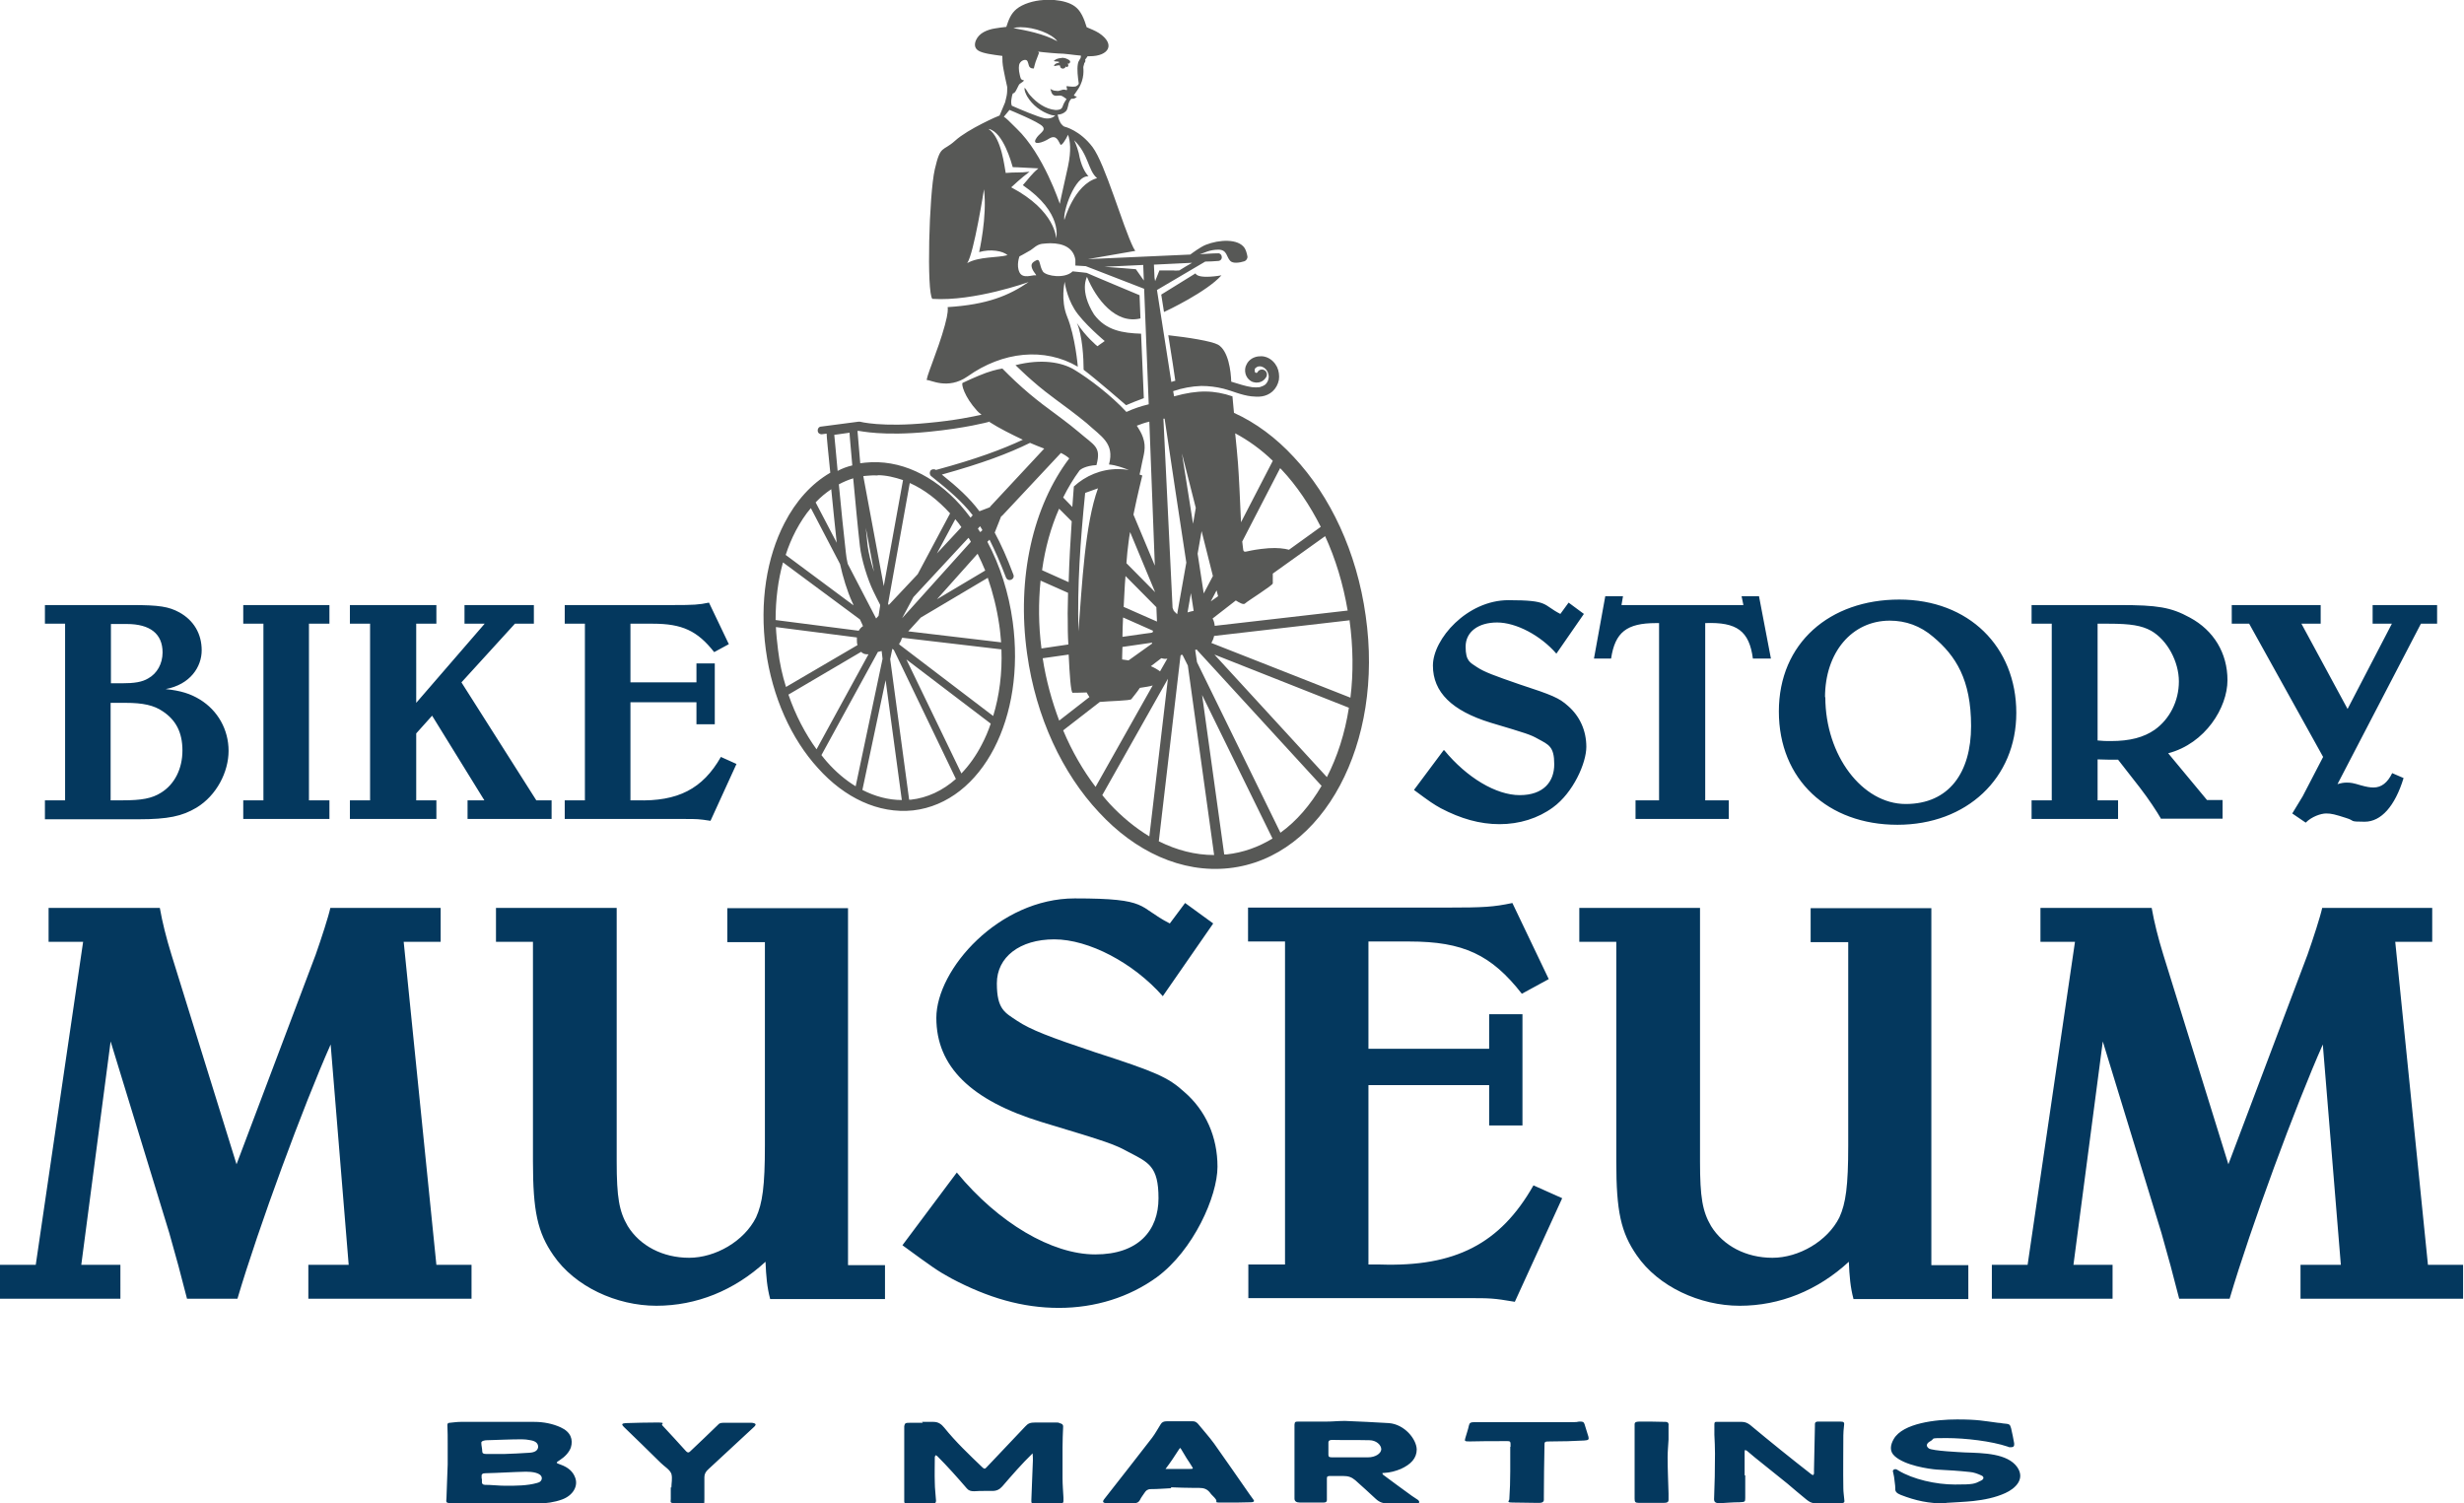
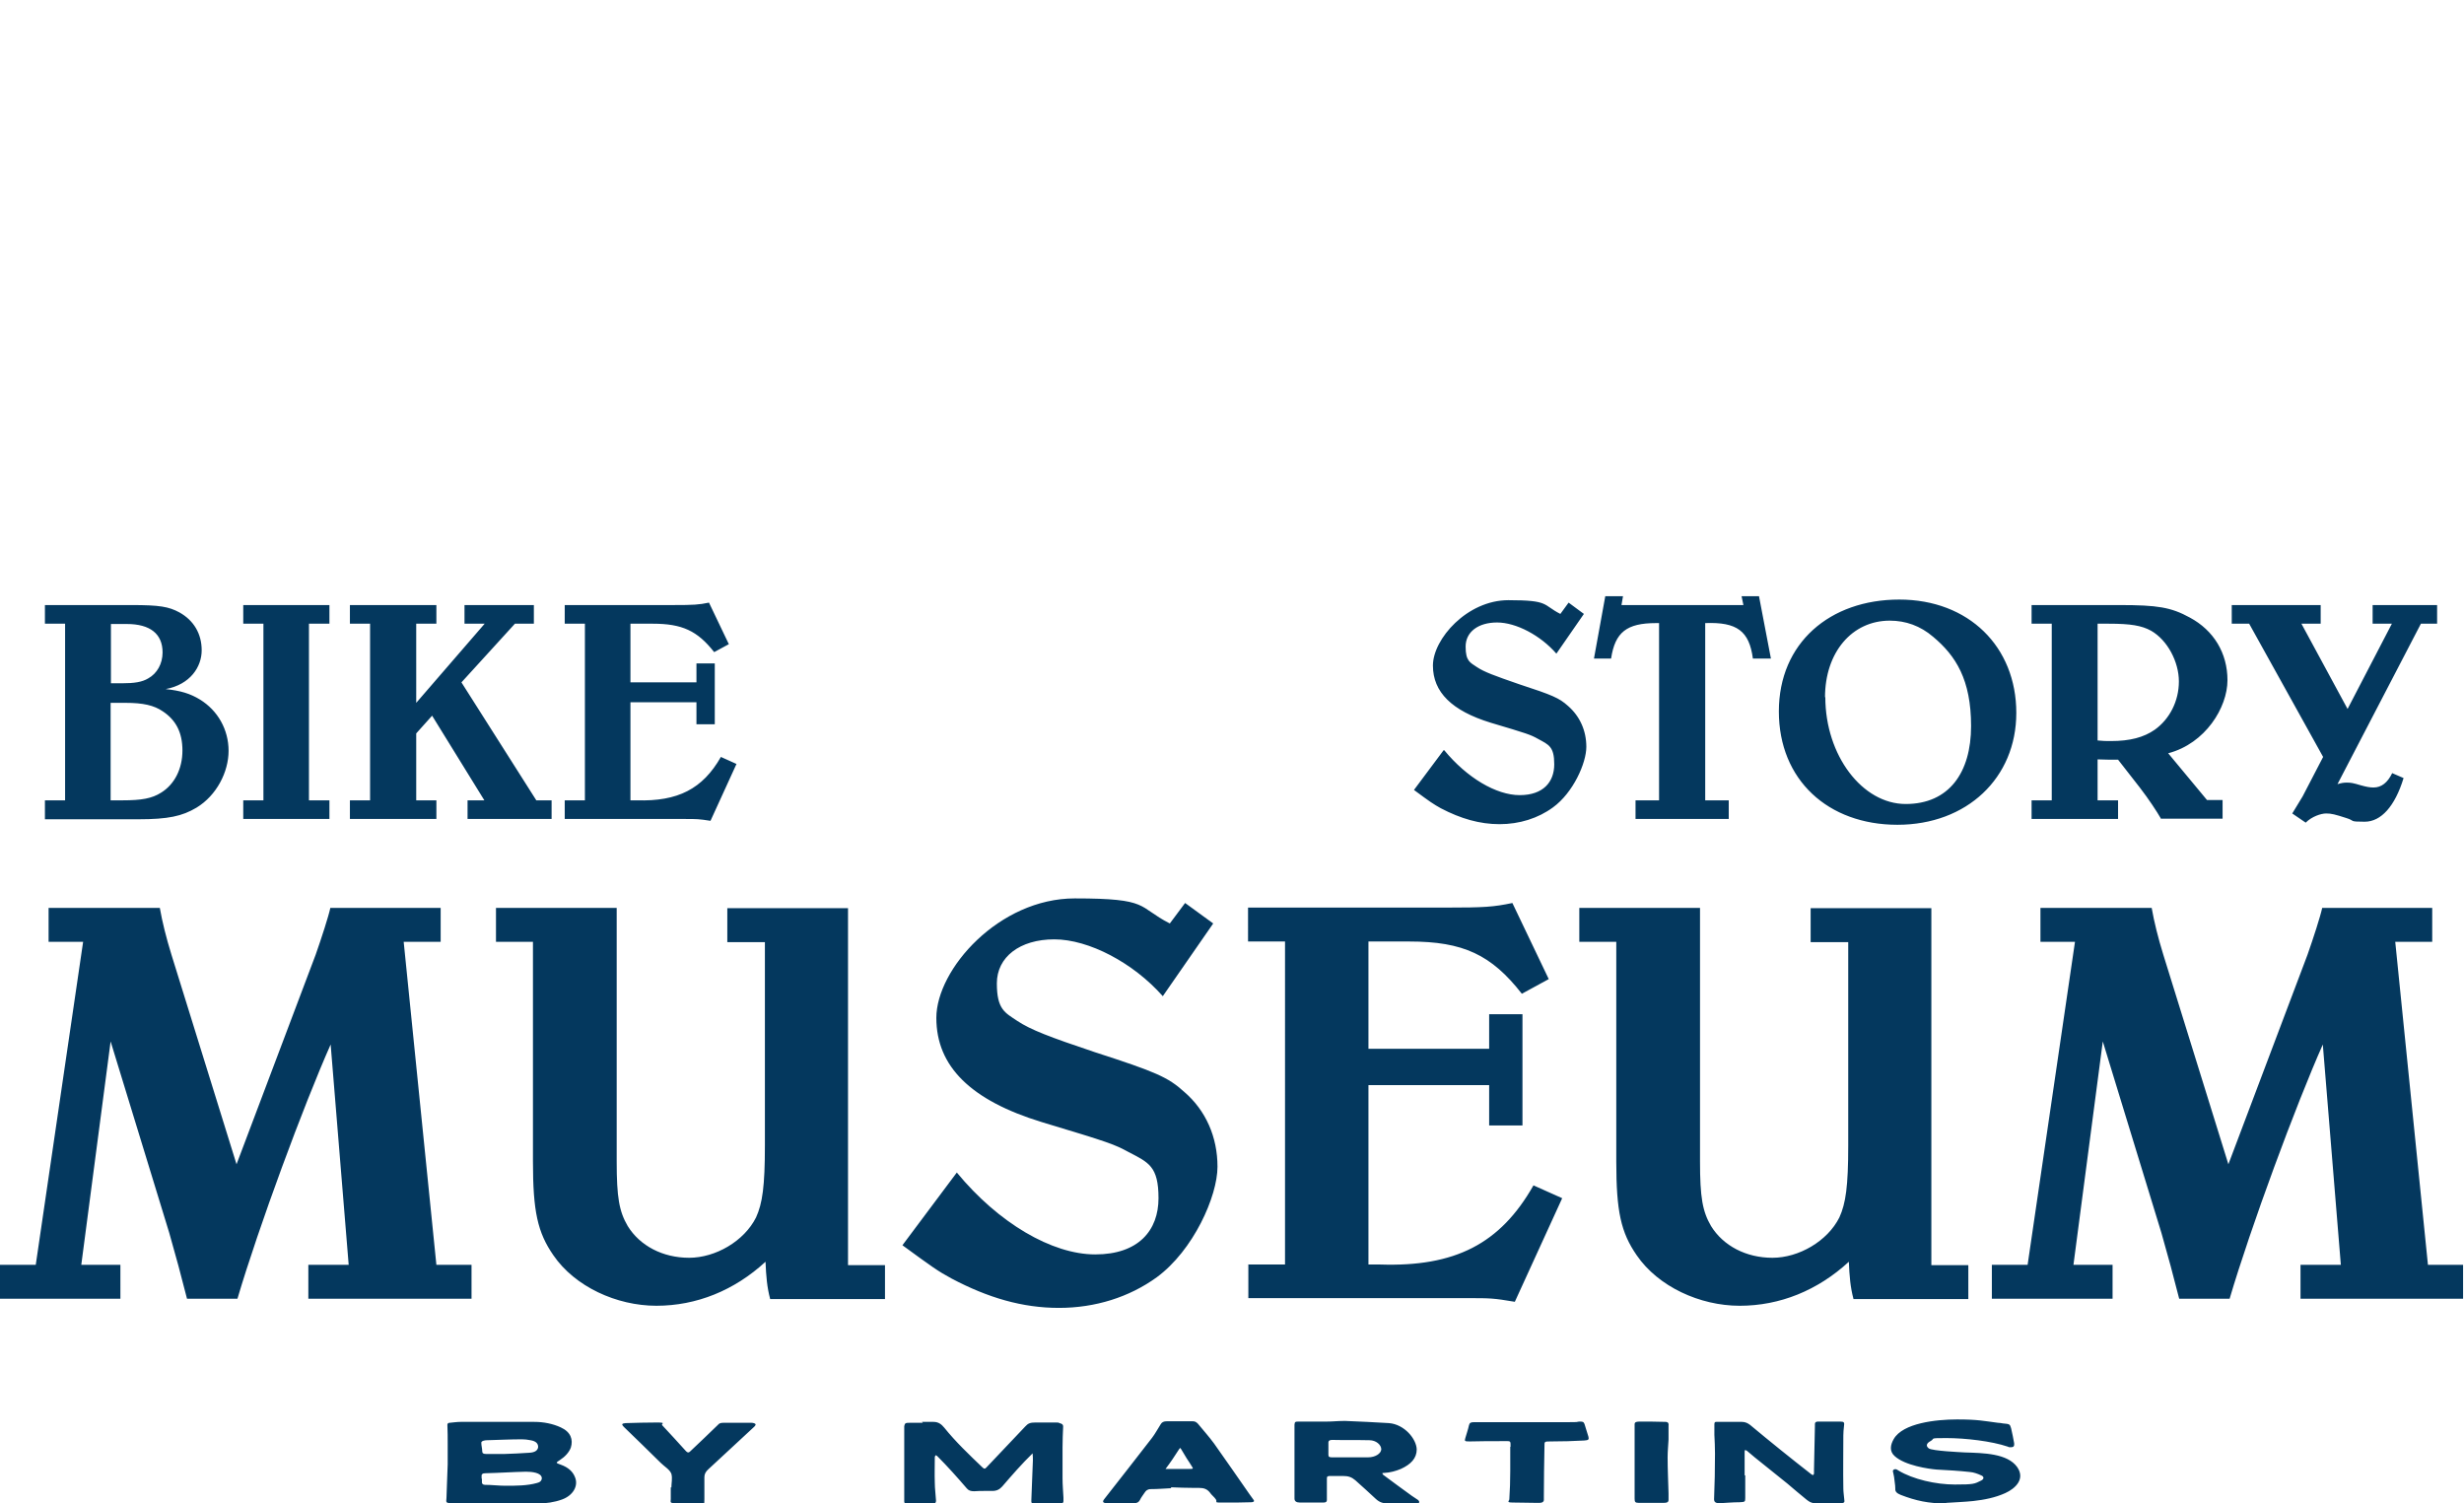
<svg xmlns="http://www.w3.org/2000/svg" viewBox="0 0 806.3 492">
-   <path d="M342.8 0h-1.3c-3.4.2-6.8 1.3-8.8 2.9s-2.7 3.8-3.4 5.9c-1.2.1-2.4.3-3.7.5s-2.6.6-3.7 1.2-2 1.5-2.5 2.6-.7 2.6.8 3.5 4.7 1.3 7.8 1.7c0 1.3 0 2.5.4 4.5.3 1.5.7 3.6 1.2 5.7 0 .8 0 2-.2 2.9-.2.7-.3 1.5-.5 2.1l-1.8 4.3c-.2 0-10.3 4.4-14.5 8.2s-4.8 1.2-6.7 9.4-2.7 40.4-.8 42.4c13.7.9 31.5-5.5 31.5-5.5-6.4 4.4-13.5 7.4-26.5 8.2.1.5.2 1.9-.9 5.9-2.3 8.5-6.7 18.2-5.8 18 1-.2 6.7 3.3 13.2-1.2 11.5-8.2 25.2-9.6 36.1-3.2 0 0-.8-9.8-3.5-16.4-2.2-5.4-.8-11.4-.8-11.4s.5 4.6 3.2 9 9.9 10.4 9.9 10.4l-2.4 1.7s-3.9-3.2-6.7-7.6c1.8 4 2.2 11.6 2.2 15.3 4 3 13.9 11.6 13.9 11.6 1.6-.7 3.6-1.5 5.8-2.3l-.9-21.1c-5.9-.2-11.5-1-15.4-6.3-4.9-7.8-2.3-12.3-2.3-12.3 3 7.3 9.4 15.6 17.5 13.6l-.3-7.6s-17-7.1-17.3-7.3c-.1 0-2.3-.3-4.6-.5-2.5 2.5-8.5 1.6-9.7.1-1.3-2-.8-4.4-2.2-3.7s-1.9 1.3-1.3 2.8c.6 1.4 1.8 2.3 1 2.1-.9-.2-4.1 1.3-5.2-1s0-5.2 0-5.2 1.6-.8 3.6-2c1.1-.7 2-1.8 3.7-2.1 1-.1 1.9-.2 2.8-.2 4.4 0 7.6 1.6 8.2 5.4v1.9l3.4.2s11.6 4.5 19.1 7.4l1.5 37.8c-2.5.6-4.9 1.4-7.3 2.5-5-5.4-12.2-10.9-17.2-13.9-3.9-2.3-10.5-3.6-19.1-1.4 1.4 1.3 3.3 3.2 5.4 5 2.8 2.5 6.1 5 7.6 6.1 2.6 1.9 6.8 5 10.2 7.8 4.9 4.5 9.3 6.6 7.4 13.6 2.3.2 4.7 1.1 6.5 1.8-1.2-.2-2.3-.3-3.5-.3-5.6 0-10.7 2.2-14.5 5.7 0 0-.2 2.8-.5 6.7l-3-3.1c1.6-3.2 3.4-6.2 5.4-8.9.3-.3 1.9-1.5 5.5-1.7 1.6-6.1-.6-6.3-5.9-10.9-3.3-2.8-7.5-5.8-10-7.7-1.8-1.3-5.4-4.1-8.3-6.7-3.3-2.9-6.6-6.3-6.6-6.3s-2.2.3-5.3 1.4c-3.3 1.2-7.5 3.2-7.7 3.3-.5.3.5 4.5 4.8 9.2.4.4.8.8 1.4 1.2-2.6.6-8.7 1.9-17.5 2.7-15.2 1.5-22.3-.4-22.3-.4h-.5l-12.2 1.6c-.7 0-1.2.7-1.1 1.4 0 .7.7 1.2 1.4 1.1l1.5-.2c0 .9.5 5.9 1.2 12.8-6.2 3.6-11.3 9.3-15 16.5-5.8 11.2-8.2 25.8-6.1 41.4s8.4 29.3 17.1 38.8c8.6 9.6 19.7 15 31.1 13.8 11.4-1.3 20.7-9.1 26.5-20.3s8.2-25.8 6.1-41.4c-1.3-9.6-4.2-18.5-8.3-26.2l.7-.7c1.7 3.4 3.5 7.4 5.4 12.4.3.7 1 1 1.7.7s1-1 .7-1.7c-2.1-5.6-4.1-10-6.1-13.7l2.1-5.3c.2-.1.3-.2.5-.4l19-20.3v-.1c1.1.5 2 1.1 2.8 1.8-11.8 15.6-17.3 38.9-13.8 63.9 2.9 20.9 11.6 39.2 23.5 51.9 11.8 12.8 27 20 42.6 18.3s28.3-12.1 36.3-27.1 11.4-34.6 8.4-55.5c-2.9-20.9-11.6-39.2-23.5-51.9-5.8-6.3-12.5-11.3-19.6-14.5-.2-1.8-.4-4.6-.5-5.4-5.9-2-11.2-2.2-19.1 0l-.3-1.7c2.9-1 6.1-1.6 9.2-1.7 2.5 0 4.9.3 7.3.9 2.8.7 5.7 2.1 9.1 2.5 1.1.1 2.3.2 3.5 0s2.4-.7 3.4-1.6c1.1-1 1.8-2.3 2.1-3.8.2-1.4 0-2.9-.6-4.2-.7-1.4-1.8-2.5-3.2-3.1-.7-.3-1.6-.5-2.4-.4q-1.2 0-2.4.6c-.9.5-1.6 1.2-2 2.1-.5.9-.6 2-.3 3.1.2.6.5 1.2 1 1.7s1.1.9 1.8 1c.8.2 1.6.1 2.3-.2s1.3-.9 1.7-1.6c.4-.8.1-1.8-.7-2.2s-1.8-.1-2.2.7l-.2.2h-.3s-.2 0-.2-.1c0 0-.2-.2-.2-.3v-.8c.1-.3.4-.5.7-.7.5-.3 1.3-.3 1.9 0 .7.3 1.3.9 1.6 1.6s.5 1.5.3 2.2c-.1.7-.5 1.4-1 1.9-.5.4-1.2.7-1.9.9-.8.1-1.6.1-2.5 0-2.2-.3-4.4-1.1-6.8-1.8-.1-3.4-.9-10.1-4.3-12.1-2.2-1.2-9.9-2.4-16.3-3.1l1.5 9.5.8 5.4c-.4.1-.9.2-1.3.4l-4.7-30.1c5.3-3.1 10.5-6.2 15.8-9.3 1.3 0 2.9-.1 4.2-.2.7 0 1.3-.6 1.2-1.3 0-.7-.6-1.3-1.3-1.2-1.8 0-4 .2-5.9.3.1 0 .2-.1.3-.1 1.1-.3 2.9-1.4 5.8-1.4s2.6 2.4 3.9 3.7c.9.9 3 .6 4.6.1.6-.2 1.1-.9 1-1.6q-.3-1.65-.9-2.7c-2.1-3.2-8.4-2.8-12.7-1.1-1.8.7-4.7 2.9-5.1 3.2-10.9.5-22.2 1-33.5 1.5 3.6-.6 10.4-1.8 15.5-2.7-.2-.4-.4-.6-.6-1-3.6-7.3-9.2-27.4-13.4-33-4.1-5.4-8.9-6.6-9.3-6.7-.2-.2-.5-.3-.6-.5-.9-.8-1.3-2.4-1.5-3.4 1 0 2-.4 2.7-1.1.8-.9.6-2.2 1.2-3.3.2-.3.3-.5.6-.8 1.2.2 1.8-.7 1.8-.7s-.6 0-1-.4c.5-.7 1-1.5 1.5-2.2 2.1-3.3 1.6-6.5 1.6-7 0-.3.3-1 .3-1.3.3-.4.5-.7.3-1.2.3-.3.5-.7.8-1.1h.7c6.2 0 8.6-3.9 3-7.6-1.3-.8-2.6-1.3-4-1.9-.4-1.3-.8-2.5-1.5-3.9-.7-1.3-1.6-2.7-3.7-3.7-1.9-.9-4.6-1.4-7.6-1.4ZM334 8.9c4.5 0 10.2 2.1 12 4.6-4.5-2.5-10.5-3.6-14.4-4.3q1.05-.3 2.4-.3m5.7 8s3.3.4 6.5.6c2.3 0 5 .5 7.5.7 0 .4 0 .8-.4 1.3-.5.8-.5.9-.6 1.5-.3 1.8 0 4.2.3 6.3 0 .4-.5.7-.8.9-.6.3-2.1.1-2.1.1-.6 0-1.2-.3-1.1.1 0 .3.4.9 0 1.1-.2 0-.7-.4-1.7 0-1 .3-.8.3-1.9.2-.8 0-1.4-.5-1.7-.6.2.3.3 2 1.5 2.2 1 .2 1.7-.4 2.8.4.4.3.7.5 1 .7-.6.9-.9 1.4-1.3 2.5-.3 1-1.4 1.1-2.3 1.1-3.3-.3-6.2-2.4-8.3-4.8-.7-.7-1.1-1.8-1.8-2.5-.2.9.4 2 .8 2.8 1.7 2.9 4.6 5.1 7.8 6.1.4.1.9.2 1.4.2-.6.6-1.7 1.2-3.5.9-2.1-.4-8.2-3-10.7-4.1-.2-.5-.3-1.3-.1-2.3.1-.6.2-1.2.4-1.7.2 0 .4-.2.6-.3.5-.5.8-1.4 1.3-2.3.4-.9 1.3-.9 1.8-1.7-1.2-.2-1.1-.7-1.4-1.8-.4-1.6-.4-3.2 0-3.8.5-.9 1.6-1.3 2.2-1s.6 1.7 1 2.2.9.5 1.4.5c.5-2 .5-2.1 1.7-5.1Zm7.7 2.1c-1.6 0-2.7.9-2.5 1 .3.2 1.8 0 1.7.4-.1.3-1.4.1-1.7 1.2 0 .2 2-.6 2 0s.6 1 1.2.8c.5-.1.6-.6.6-.6s.3 0 .5.2c0 0 .4-.3.4-.6 0-.2-.2-.6-.2-.6h.5c.3-.4.7-.9-.7-1.5-.6-.3-1.2-.4-1.7-.4Zm-17 17s9.6 3.9 10.8 5.4-1.3 2.2-2.3 4.2 2.2 1.2 4.5-.3c2.4-1.4 3 1.1 3.6 2 .4.6 1.8-1.7 2.5-3.2.7 1.9 1.1 5.1 0 10.3-2.3 10.2-2.7 12.3-2.7 12.3s-5.3-16.2-14.1-24.6c-2.5-2.5-3.4-3.4-4.2-3.9l1.9-2.3Zm-6.8 6.2c4.7 1.1 7.4 11.1 7.8 12.5.2 0 1.4 0 8.4.4-2.3 1.9-3.1 3.3-5.1 5.5C348 69.7 345.6 78 345.6 78s-.1-9-14.7-16.7c0 0 3.4-3.2 6-5.1-3.2.4-4.6.1-7.8.4-.4-1.8-1.3-11.4-5.5-14.3Zm27.9 3.7c4.8 4.7 4.5 9.9 7.5 12.4-7.5 2.1-10.7 13.7-10.7 13.7-.6-2.5 3.4-14.7 7.9-14.3-1.2-1.3-2.5-3.6-3.2-7.6-.6-2.4-1.5-4.2-1.5-4.2M322 62c1.1 8.9-1.6 20.5-1.6 20.5 3.7-1.1 7.8-.4 9.3 1-3.3.9-9.3.4-13.2 2.6 2.2-3.1 5.5-24.2 5.5-24.2Zm68.1 24c-1.4.8-2.8 1.6-4.2 2.5-.6 0-1.2.1-1.9 0h-4.6L378 92l-.2-1.1-.2-4.3c4.2-.2 8.5-.4 12.5-.6m-16 .7.2 5.1c-1.2-1.7-2.6-3.7-2.6-3.7s-7.1-.6-10.3-.8c4.3-.2 8.4-.4 12.7-.6m17.2 2.7-11.3 7 .9 5.7c.9-.4 14-6.6 18.8-12 0 0-7.4 1.4-8.5-.6ZM381.1 137c2.2 14.8 4.8 32.1 7.1 47.1l-3 16.9-1.1-1.1-.4-1-3-61.9zm-5 1 1.8 47.1-7-16.7c1.3-6.4 2.9-12.8 2.9-12.8l-.9-.3c.2-.7.4-1.9.8-3.8.5-2.6 1.5-5.1.3-8.4-.4-1.2-1.1-2.4-2-3.8 1.3-.5 2.7-1 4-1.3Zm-52.3.1c3.1 2 7.1 4 10.9 5.8-6.9 3.2-15.2 6.3-28.1 9.8 0 0-.2 0-.3.1-.6-.4-1.4-.3-1.8.2-.4.6-.3 1.4.2 1.8 5.9 4.7 10.1 8.3 13.6 12.8l-.7.8c-1.1-1.5-2.2-2.8-3.4-4.2-8.6-9.6-19.7-15-31.1-13.8-.5 0-1.1.2-1.6.2-.5-5.7-.8-9.8-.9-10.6h.4c.5 0 7.8 1.8 22.9.3 12.2-1.2 19.5-3.2 19.5-3.2.2 0 .3-.1.5-.2Zm-45.8 3.4c0 .9.4 5 .9 10.8q-2.55.6-4.8 1.8c-.6-6.4-1-11.1-1.1-11.8l5-.7Zm126.2.3c4.3 2.3 8.5 5.3 12.3 9l-10.4 20.1c-.3-7-.7-15.7-1-19.4-.2-2.5-.5-5.8-.9-9.6Zm-67.2 3.1c1.7.7 3.3 1.4 4.7 1.9l-17.6 18.9s-.1.2-.2.3l-3.4 1.3c-3.3-4.4-7.2-7.9-12.3-12 13.3-3.7 21.8-6.9 28.9-10.4Zm49.8 3.6 4.5 17.7-.9 5.2-3.6-22.8Zm32.1 4.7.5.5c4.9 5.2 9.2 11.6 12.8 18.7l-10.4 7.5c-1.5-.4-3.7-.7-6.7-.5-7.3.6-7.7 1.7-8.2.8-.1-.2-.2-1.4-.4-3zm-131.7 2.3c2.8 0 5.6.7 8.3 1.6l-6.3 34.7-6.7-36c.3 0 .7-.1 1-.1 1.2-.1 2.4-.2 3.7-.1Zm-8 1.1c.7 7.5 1.5 16.1 2.2 22.2.5 4.3 2.5 10.8 4.4 14.7.7 1.5 1.5 3 2.2 4.4v.4l-.5 3.2-.8.9-9.3-17.9q-.45-1.95-.6-3.6c-.7-6.2-1.6-14.8-2.3-22.4 1.5-.8 3.1-1.5 4.8-2Zm18.6 1.5c4.7 2.1 9.1 5.5 13.1 9.9l-10.6 19.9-9.5 10.1c0-.2-.1-.3-.2-.4l7.1-39.5Zm61.5 1.7c-4.3 11.8-5.2 31.4-6.4 46.8-.4-15.1.6-29.3 2.2-45.3zm-87.3.2c.6 5.9 1.2 12.2 1.8 17.6l-6.9-13.2c1.6-1.7 3.3-3.1 5.1-4.3Zm-6.7 6.2 9.6 18.4c.9 4.2 2.4 9 3.9 12.3.2.4.4.8.5 1.2l-22.2-16.5c.9-2.8 2-5.4 3.3-7.9 1.5-2.8 3.1-5.3 5-7.5Zm81.2.2 4.2 4.2c-.4 5.9-.8 12.9-1 19.9l-8.7-3.9c1-7.3 2.9-14.1 5.6-20.2Zm-33.9 3.5c.7.8 1.4 1.7 2 2.6l-8 8.6zm8.1 2.3c.2.4.5.7.7 1.1s-.7.8-.7.8c-.2-.4-.5-.8-.7-1.1zm-37.4.4 2.7 14.5c-1-3-1.8-6.2-2.1-8.6q-.3-2.7-.6-6Zm109.9 1.2 3.7 14.7-3 5.7-2-13zm-23.4.3 8.2 19.7-9.4-9.5c.2-2.5.4-4.9.7-6.9.1-1 .3-2.1.5-3.3m63.8 1.3c3.4 7.4 5.9 15.6 7.4 24.4l-43.5 5c-.1-.9-.3-1.7-.7-2.4l7.6-5.9c1.1.7 2.5 1.5 3 1 .8-.8 9.2-6 9.1-6.6v-3.2l17.2-12.3Zm-116.6.7c.3.4.5.8.7 1.2l-22.5 25 3.7-6.9 18-19.4Zm2.9 5.1c.9 1.8 1.7 3.6 2.5 5.5l-15.8 9.4zm-63.6 2.9 25.1 18.6c.4.8.7 1.5 1 2.2-.5.3-1 .8-1.4 1.5l-27.2-3.5c0-6.7.8-13 2.4-18.8Zm112 4.4 10.1 10.2.2 4.7-10.9-4.8c.2-3.3.3-6.7.6-10.1m-45.1.5c1.7 4.9 3 10.1 3.8 15.6.3 1.9.4 3.7.6 5.6l-30.4-3.6 4.1-4.5 21.9-13Zm17.3 1 9 4c0 3.2-.2 6.2-.1 8.7 0 2.3 0 5.2.2 8.2l-8.8 1.3c-1-7.7-1-15.1-.3-22.2m57.6 3.2.5 1.9-2.4 1.7zm-8.4.9c.3 2 .7 4.6.9 5.8-.6.1-1.3.3-2 .5zm-22.1 8 9.7 4.3c0 .2-.1.4-.2.6l-9.8 1.4c0-1.9.1-4 .2-6.3Zm74 .8c1.2 8.8 1.3 17.4.3 25.4l-45.5-17.9c.4-.7.7-1.4.9-2.3l44.2-5.1Zm-187.7 2.3 26.5 3.4v.7c0 .6 0 1.2.2 1.8l-23.4 13.7c-1.2-3.8-2.1-7.9-2.6-12.1-.3-2.5-.6-5.1-.7-7.5m41.4 3.5 32.4 3.8c.3 7.8-.7 15.3-2.7 21.8L294.4 211l-.2-.3q.6-.75.9-1.8zm81.7 1.6v.3l-7.7 5.5c-1.3-.2-2.1-.3-2.1-.3s0-1.6.1-4.1zm-85 2 .5.4 20.3 42.2c-4.3 3.8-9.3 6.2-14.8 6.8h-.5l-6.2-46zm99.7.4 40.7 44.4h.1c-3.7 6.3-8.2 11.6-13.5 15.4l-27.3-55.8-.6-4c.2 0 .3-.1.5-.2Zm-103.2.3.3 2.6-8.8 41.7c-3.3-2-6.5-4.7-9.4-8-.6-.7-1.2-1.4-1.8-2.2l18.5-33.8c.4 0 .8-.2 1.3-.3Zm-6.8.2c.5.6 1.2.9 1.9.9h.6l-17 31.1c-3.7-5.1-6.9-11.2-9.2-17.9l23.8-14Zm115.7 1 44 17.4c-1.3 8.4-3.8 16.1-7.2 22.7zm-47.7 0c.3 6.4.7 12.4 1.3 12.5.3 0 2.1 0 4.6-.1q.3.6.9 1.5l-9.9 7.7c-2.4-6.4-4.3-13.2-5.4-20.4zm37.2 0 1.8 3.6 8.6 62c-6.2 0-12.3-1.6-18.1-4.5l7.1-60.7.2-.3h.4Zm-6.8 1.2c.4.1.8.2 1.1.2s.6 0 .8-.1l-2.4 4.2c-.8-.6-1.8-1.2-3-1.7l3.4-2.6Zm-83.5.4 27.6 21c-.8 2.4-1.8 4.7-2.9 6.8-1.9 3.7-4.2 6.9-6.7 9.5zm85.6 6.1-6.1 51.8c-4.6-2.8-9-6.4-13-10.7-.8-.9-1.6-1.8-2.4-2.8l21.6-38.3Zm-92.4.7 5.3 39.2c-4.4 0-8.8-1.2-12.9-3.3zm87.4 1.7-18.7 33.2c-4.1-5.4-7.7-11.6-10.6-18.5l12-9.3c3.1-.3 9.9-.4 10.3-.9.2-.3 1.9-2.3 2.8-3.7 1.9-.3 3.4-.5 4.2-.8m16 2.8 23.2 47.3c-4.6 2.8-9.6 4.6-15 5.2h-.8l-7.3-52.6Z" style="fill:#575856" />
  <path d="M14.7 261.9h6.6v-57.8h-6.6V198h28.4c9 0 12.1.5 15.6 2.4 4.7 2.6 7.3 7 7.3 12.4s-3.7 11.2-11.8 12.7c4.9.5 8.1 1.5 11.2 3.4 5.9 3.6 9.4 9.9 9.4 16.8s-3.9 14.6-10.5 18.6c-4.7 2.8-9.3 3.8-19 3.8H14.7V262Zm25.2-38.3c4.1 0 6.6-.4 8.6-1.6 2.9-1.6 4.7-4.8 4.7-8.5 0-6.1-4.1-9.3-11.7-9.3h-5.2v19.4H40Zm-3.7 38.3h3.9c6.2 0 9.6-.6 12.6-2.5 4.4-2.7 7-7.8 7-13.8s-2.2-10-6.4-12.8c-2.9-2-6.5-2.8-12.2-2.8h-4.9v32Zm43.4 6.1v-6.1h6.6v-57.8h-6.6V198h28.2v6.1h-6.7v57.8h6.7v6.1zm73.4 0v-6.1h5.5l-17.1-27.7-5.2 5.8v21.9h6.6v6.1h-28.3v-6.1h6.6v-57.8h-6.6V198h28.3v6.1h-6.6V230l22.4-25.9H152V198h22.7v6.1h-6.2L151 223.3l24.5 38.6h5v6.1h-27.6Zm31.8-6.1h6.6v-57.8h-6.6V198h35.4c6.8 0 8.5-.1 11.8-.8l6.5 13.6-4.8 2.6c-5.5-7-10.5-9.3-20.1-9.3h-7.3v19.2h21.6v-6.2h6V237h-6v-7.2h-21.6v32.1h2.1c13.4.4 21.5-3.7 27.5-14.2l5.1 2.3-8.5 18.6c-3.9-.6-4.3-.6-8.6-.6h-39.1zm287.8-16.4c7.4 9 17 14.7 24.7 14.7s11.3-4.3 11.3-10.1-1.8-6.4-5.3-8.3c-2.5-1.4-3.4-1.7-15.5-5.3-12.7-3.9-18.9-10-18.9-18.7s11.2-21.4 24.7-21.4 11.1 1.5 17 4.5l2.7-3.7 5 3.7-9 13c-5.2-6-13.2-10.2-19.4-10.2s-10.3 3.1-10.3 7.9 1.5 5.2 3.7 6.7c2.4 1.6 5.7 2.8 13.8 5.6 11 3.6 13.1 4.5 16 7.1 3.9 3.4 6 8.1 6 13.4s-4.3 15-10.9 19.8c-4.9 3.6-11 5.5-17.5 5.5s-12.7-1.8-19.2-5.2c-2.5-1.4-3.4-2-8.8-6l9.7-13Zm62.6 22.5v-6.1h7.7v-58h-1c-9.6 0-13.4 3-14.7 11.6h-5.6l3.7-20.4h5.8l-.5 2.9h39.9l-.6-2.9h5.7l3.9 20.4h-5.9c-1.2-9-5.2-12-15.6-11.6v58h7.7v6.1h-30.3Zm124.6-34.7c0 21.3-16.2 36.6-38.9 36.6s-38.8-14.7-38.8-37.1 16.7-36.6 39.4-36.6 38.3 15.4 38.3 37.1m-62.5-5.2c0 19.1 12.1 35 26.3 35s21.4-10.3 21.4-25.5-5-23-12.4-29.2c-4.2-3.6-9-5.3-14.2-5.3-12.4 0-21.2 10.4-21.2 25.1ZM707.2 268c-1.5-2.6-4-6.4-7-10.3l-7.1-9.1c-3.4 0-3.7 0-6.7-.1v13.4h6.7v6.1h-28.3v-6.1h6.6v-57.8h-6.6V198h28.7c12.5 0 16.9.7 23.1 4.1 7.8 4.2 12.3 11.6 12.3 20.5s-7.2 20.7-19.4 23.9l12.7 15.3h5.1v6.1h-20Zm-20.9-25.7c1.8.2 2.9.2 4.5.2 6.2 0 10.7-1.2 14.3-3.7 4.9-3.5 7.9-9.4 7.9-15.8s-3.7-13.5-9.1-16.6c-3.1-1.7-6.7-2.3-13.8-2.3h-3.7v38.2Zm100.2 12.4c-2.8 9.1-7.3 14.2-12.7 14.2s-3-.3-6-1.2c-3.7-1.2-4.9-1.5-6.6-1.5s-4.7 1-6.7 3l-4.4-3q.9-1.5 3.4-5.6l6.7-12.9-24.2-43.6h-5.7V198h29.1v6.1h-6.3l15.1 27.9 14.5-27.9h-6.3V198h21.1v6.1h-5.3l-27.3 52.5c1.4-.4 2.1-.5 3-.5 1.4 0 2 .1 4.7.9 1.8.5 2.9.7 4.1.7 2.6 0 4.6-1.6 6.1-4.7l3.7 1.6ZM152.9 491.9h-4.7c-2.5 0-2.2-.2-2.1-1.7.1-3.7.3-7.4.4-11v-6.6c0-2.1 0-4.2-.1-6.3 0-.4.2-.7.7-.7 1.2-.1 2.4-.3 3.6-.3h24.2c3 0 6 .6 8.6 1.8 3.3 1.5 4.1 4 3.3 6.6-.6 1.6-1.9 3-3.6 4.1-1.4.9-1.4.9.3 1.5 2.5.9 4 2.3 4.7 4.2 1.1 2.8-.7 5.9-4.3 7.2-2.5.9-5.2 1.3-7.9 1.3h-23.2Zm11.2-16.1h1c2.7-.1 5.4-.2 8.1-.4 1.9-.1 2.8-.8 2.9-1.9 0-1.1-.7-1.9-2.5-2.2-1-.2-1.9-.3-2.8-.3-3.8 0-7.7.2-11.5.3-.6 0-1.8.2-1.8.8 0 1 .3 1.9.3 2.8 0 .7.4.9 1.3.9h5.1Zm-6.4 8.1v1.2c0 .4.3.8 1 .8 2.2 0 4.5.3 6.7.3 3.5 0 7.1 0 10.3-.9 1-.2 1.6-.8 1.6-1.6-.1-1.8-3.3-2.1-5.2-2.1-4.4.1-8.8.4-13.2.5-1 0-1.4.3-1.3 1.1v.7Zm62 2.9c0-1.5.4-3 0-4.5-.5-1.4-2.3-2.4-3.5-3.6-4-4-8.1-7.9-12.1-11.8-.8-.8-.6-1.1.6-1.2 3.4-.1 6.8-.2 10.2-.2s1.3.4 1.8.9c2.6 2.8 5.2 5.6 7.8 8.5.3.3.5.4.7.4s.4-.1.6-.3c3.1-2.9 6.1-5.8 9.1-8.7.4-.5.9-.7 1.7-.7h9.4c.4 0 1.1.2 1.2.4.2.2-.1.6-.4.9-5 4.6-10 9.3-15 13.9-.9.8-1.3 1.6-1.3 2.6v7.1c0 2.3 0 1.4-1.9 1.4h-7.2c-2.4 0-1.9-.2-1.9-1.4v-3.8Zm82-21.5h3.8c1.6 0 2.6.8 3.5 1.9 3.7 4.6 8.1 8.8 12.5 13 .3.3.5.4.7.4s.4-.2.6-.4c4.2-4.5 8.5-8.9 12.7-13.4.9-1 1.6-1.3 3.3-1.3h6.5c1.2 0 1 0 1.4.2.9.2 1.2.5 1.2 1.1-.1 2.3-.2 4.5-.2 6.8v10.2c0 2.1.2 4.2.3 6.3v1.2c-.1.7-.7.9-1.5.9h-7.2c-1.7 0-1.9-.2-1.8-1.5.2-4.3.3-8.5.5-12.8 0-.7 0-1.5-.1-2.3-3.5 3.4-6.8 7.2-9.9 10.8-.9 1-1.8 1.5-3.3 1.5h-2.8c-.7 0-2.1 0-3.1.1-1.1 0-1.8-.2-2.4-.9-3.1-3.6-6.3-7.2-9.7-10.6-.2-.2-.4-.2-.5-.3-.1.2-.3.4-.3.6 0 2.8-.1 5.6 0 8.4 0 2 .3 3.9.4 5.9 0 .6-.3 1.1-1.2 1.1h-8.2c-.6 0-1-.3-1-.8v-24.7c.2-1 .4-1.1 1.8-1.1h4.3Zm81.6 21.7c-2.2.1-4.4.3-6.7.3-1.1 0-1.6.5-2 1.1-.5.8-1.2 1.6-1.6 2.5-.4.7-.9 1-1.9 1h-8.7c-1.5 0-1.8-.4-1-1.4 5.2-6.6 10.4-13.3 15.6-20 1-1.3 1.9-3 2.8-4.4.4-.7 1-1 2-1h8.5c.8 0 1.2.3 1.7.8 1.8 2.2 3.7 4.3 5.3 6.5 3.9 5.5 7.7 11 11.6 16.6.4.6.9 1.2 1.3 1.8.4.5 0 .8-.8.8-3.7.1-4.6.1-8.6.1s-2.3 0-2.9-1c-.5-.8-1.5-1.5-2-2.3-.9-1.1-1.9-1.5-3.6-1.5h-1.8c-2.4 0-4.9-.1-7.4-.2Zm2.5-6.3h3.6c1.2 0 1-.2.7-.7-.6-1-1.2-1.9-1.8-2.8l-1.8-3c-.1-.2-.3-.3-.4-.4 0 .2-.2.3-.3.5-1.4 2.2-2.8 4.3-4.4 6.4h4.3Zm37.8-13.5v-1c.1-.9.2-1 1.4-1h9.2c1.8 0 3.6-.2 5.3-.2h.9c4.7.2 9.4.4 14.1.7 5.1.4 9 5.2 9.1 8.6 0 2.9-1.9 4.9-5.2 6.4-1.7.7-3.5 1.2-5.4 1.3-.2 0-.4 0-.7.1.1.2.2.3.3.5 3.1 2.3 6.2 4.6 9.4 6.9.7.5 1.4.9 2.1 1.4.2.2.4.5.3.8-.1.2-.6.3-.9.3h-9.2c-1.8 0-2.9-.4-4.1-1.5-2.2-2.1-4.5-4.1-6.7-6.1-1.2-1-2.2-1.4-4.1-1.4h-4.1c-.9 0-1.1.2-1.1.8v7.1c0 .5-.3.8-1.1.8h-7.7q-1.8 0-1.8-1.3zm14.2 9.7h9.9c2.3 0 4.2-1.2 4.3-2.6 0-1.5-1.7-3-3.9-3-4-.1-8.2 0-12.2-.1-.8 0-1.2.3-1.2.8v4.1c0 .7.4.8 1.2.8zm56.5-3.4c0-1.6.1-1.9-1-1.9h-1.6c-3.6 0-7.2 0-10.8.1-1.6 0-1.7-.1-1.4-1.1.4-1.4.9-2.8 1.2-4.2.2-.8.6-1 1.6-1h29.5c6.3 0 3.4-.1 5-.2 1 0 1.4 0 1.7.8.4 1.4.9 2.8 1.3 4.2.2.9 0 1.1-1.4 1.2q-5.4.3-10.8.3c-2.3 0-2.2 0-2.2 1.6-.1 5.4-.2 11-.2 16.4v1.2c0 .5-.5.9-1.3.9h-1.8c-2.3 0-4.6-.1-7-.1s-1.2-.5-1.2-1.1c.2-3 .3-6.1.3-9.1v-8.1Zm40.6-6.8c0-1-.2-1.5 1.8-1.5s5.5 0 8.3.1c1 0 1.1.7 1 1.2v4.6c-.1 1.9-.3 3.9-.3 5.8 0 3.9.2 7.9.3 11.8v2.1c0 .8-.5 1-1.5 1h-8.3c-1.1 0-1.3-.3-1.3-1.4v-23.8Zm36.2 16.1v7.4c0 1.3-.1 1.3-1.9 1.4-2.1 0-4.2.2-6.2.3h-.4c-1.1 0-1.7-.3-1.7-1.3.2-4.9.3-9.9.3-14.9 0-2.1-.1-4.1-.2-6.2v-3.3c0-1.1.4-.9 1.3-.9h7.7c1.1 0 1.9.4 2.7 1q9.9 8.25 20.1 16.2c.2.1.4.2.6.2 0-.2.2-.3.2-.5v-1.4l.3-14.1v-.7c0-.5.3-.8 1-.8h7.3c1.3 0 1.4.3 1.2 1.6-.1 1-.2 1.9-.2 2.9 0 5.7-.1 11.5 0 17.3 0 1.2.2 2.4.3 3.6.2 1.1 0 1.3-1.4 1.3h-8.2c-1.3 0-2-.6-2.8-1.2-2.1-1.7-4.2-3.5-6.2-5.2-3.6-2.9-7.1-5.7-10.7-8.6-.9-.7-1.6-1.4-2.5-2.1-.2-.2-.5-.2-.7-.3 0 .2-.1.3-.1.5v7.8h.1Zm65.5 9.2c-5.5 0-9.7-.9-14.6-2.8-1.2-.5-1.9-1-1.8-2.1 0-1.3-.3-2.5-.4-3.8-.1-.7-.3-1.3-.4-1.9 0-.2.3-.6.6-.6h.5c.3.1.5.3.7.4 4.8 2.9 12.3 4.6 18.5 4.6s6.4-.2 8.6-1.3c1-.5 1-1.3 0-1.7-1.1-.5-2.4-1-3.7-1.1-3.6-.4-7.2-.6-10.9-.8-2.5-.2-10.3-1.3-13.7-4.4-1.8-1.6-1.4-3.7-.3-5.6 3-5.2 13.8-6.4 20.7-6.4s8.7.5 13.4 1.1c.5 0 1.1.1 1.6.2 2.2.2 2.3.2 2.7 1.6.4 1.6.7 3.3 1 4.9.1.9-.2 1.3-1 1.3s-.7 0-1.1-.2c-5.3-1.8-13.9-2.8-20-2.8s-3.6.1-5.3 1c-1.3.7-1.6 1.6-.5 2.4 1.3.8 10 1.2 11.8 1.3 6.1.2 13.9.3 17.1 4.8 2.7 3.9-.6 7-3.9 8.5s-6.9 2.2-10.5 2.6c-2.9.3-5.9.4-8.8.6Zm-535.7-67v-11.1h13.2l-5.9-72.1c-8.8 19.8-23.6 59.8-30.5 83.2H61.2q-2.7-10.7-5.8-21.5l-19.2-62.7-9.6 73.1h12.8V425H0v-11.1h11.7l15.5-105.7H15.9v-11.1h36.4c.8 4.6 2.1 9.8 3.8 15.3L77.4 381l25.9-68.6c1.9-5.4 4.2-12.5 4.8-15.3h36.1v11.1h-12.1l10.7 105.7h11.5V425h-53.5Zm151.1 0c-1-3.8-1.3-7.3-1.5-12.1-10.2 9.4-22.6 14.4-35.7 14.4s-26.7-6.3-33.7-16.5c-5.2-7.5-6.7-14.4-6.7-30.7v-71.9h-12.1v-11.1h39.5v83c0 11.7.8 16.3 3.6 21.1 4 6.5 11.5 10.4 20.1 10.4s18-5.4 21.9-13.2c2.1-4.6 2.9-10.2 2.9-23.6v-66.5H238v-11.1h39.5V414h12.1v11.1H252Zm61.1-41.3c13.6 16.5 31.1 26.8 45.3 26.8s20.7-7.9 20.7-18.4-3.3-11.7-9.8-15.1c-4.6-2.5-6.1-3.1-28.4-9.8-23.2-7.1-34.5-18.2-34.5-34.1s20.5-39.1 45.3-39.1 20.3 2.7 31.1 8.2l5-6.7 9.2 6.7-16.5 23.8c-9.6-10.9-24.2-18.6-35.5-18.6s-18.8 5.8-18.8 14.4 2.7 9.6 6.7 12.3c4.4 2.9 10.4 5.2 25.3 10.2 20.1 6.5 24 8.2 29.3 13 7.1 6.1 10.9 14.8 10.9 24.5s-7.9 27.4-19.9 36.2c-9 6.5-20.1 10-32 10s-23.2-3.3-35.1-9.6c-4.6-2.5-6.1-3.6-16.1-10.9zm95.3 30.1h12.1V308.1h-12.1V297h64.8c12.5 0 15.5-.2 21.7-1.5l11.9 24.9-8.8 4.8c-10-12.8-19.2-17.1-36.8-17.1h-13.4v35.1h39.5v-11.3h10.9v36.4h-10.9v-13.2h-39.5v58.7h3.8c24.5.8 39.3-6.7 50.2-25.9l9.4 4.2-15.5 33.9c-7.1-1.2-7.9-1.2-15.7-1.2h-71.5v-11.1ZM606.5 425c-1-3.8-1.3-7.3-1.5-12.1-10.2 9.4-22.6 14.4-35.7 14.4s-26.7-6.3-33.7-16.5c-5.2-7.5-6.7-14.4-6.7-30.7v-71.9h-12.1v-11.1h39.5v83c0 11.7.8 16.3 3.6 21.1 4 6.5 11.5 10.4 20.1 10.4s18-5.4 21.9-13.2c2.1-4.6 2.9-10.2 2.9-23.6v-66.5h-12.3v-11.1H632V414h12.1v11.1h-37.6Zm146.3 0v-11.1H766l-5.9-72.1c-8.8 19.8-23.6 59.8-30.5 83.2h-16.5q-2.7-10.7-5.8-21.5l-19.2-62.7-9.6 73.1h12.8V425h-39.5v-11.1h11.7L679 308.2h-11.3v-11.1h36.4c.8 4.6 2.1 9.8 3.8 15.3l21.3 68.6 25.9-68.6c1.9-5.4 4.2-12.5 4.8-15.3h36v11.1h-12.1l10.7 105.7H806V425h-53.5Z" style="fill:#04385e" />
</svg>